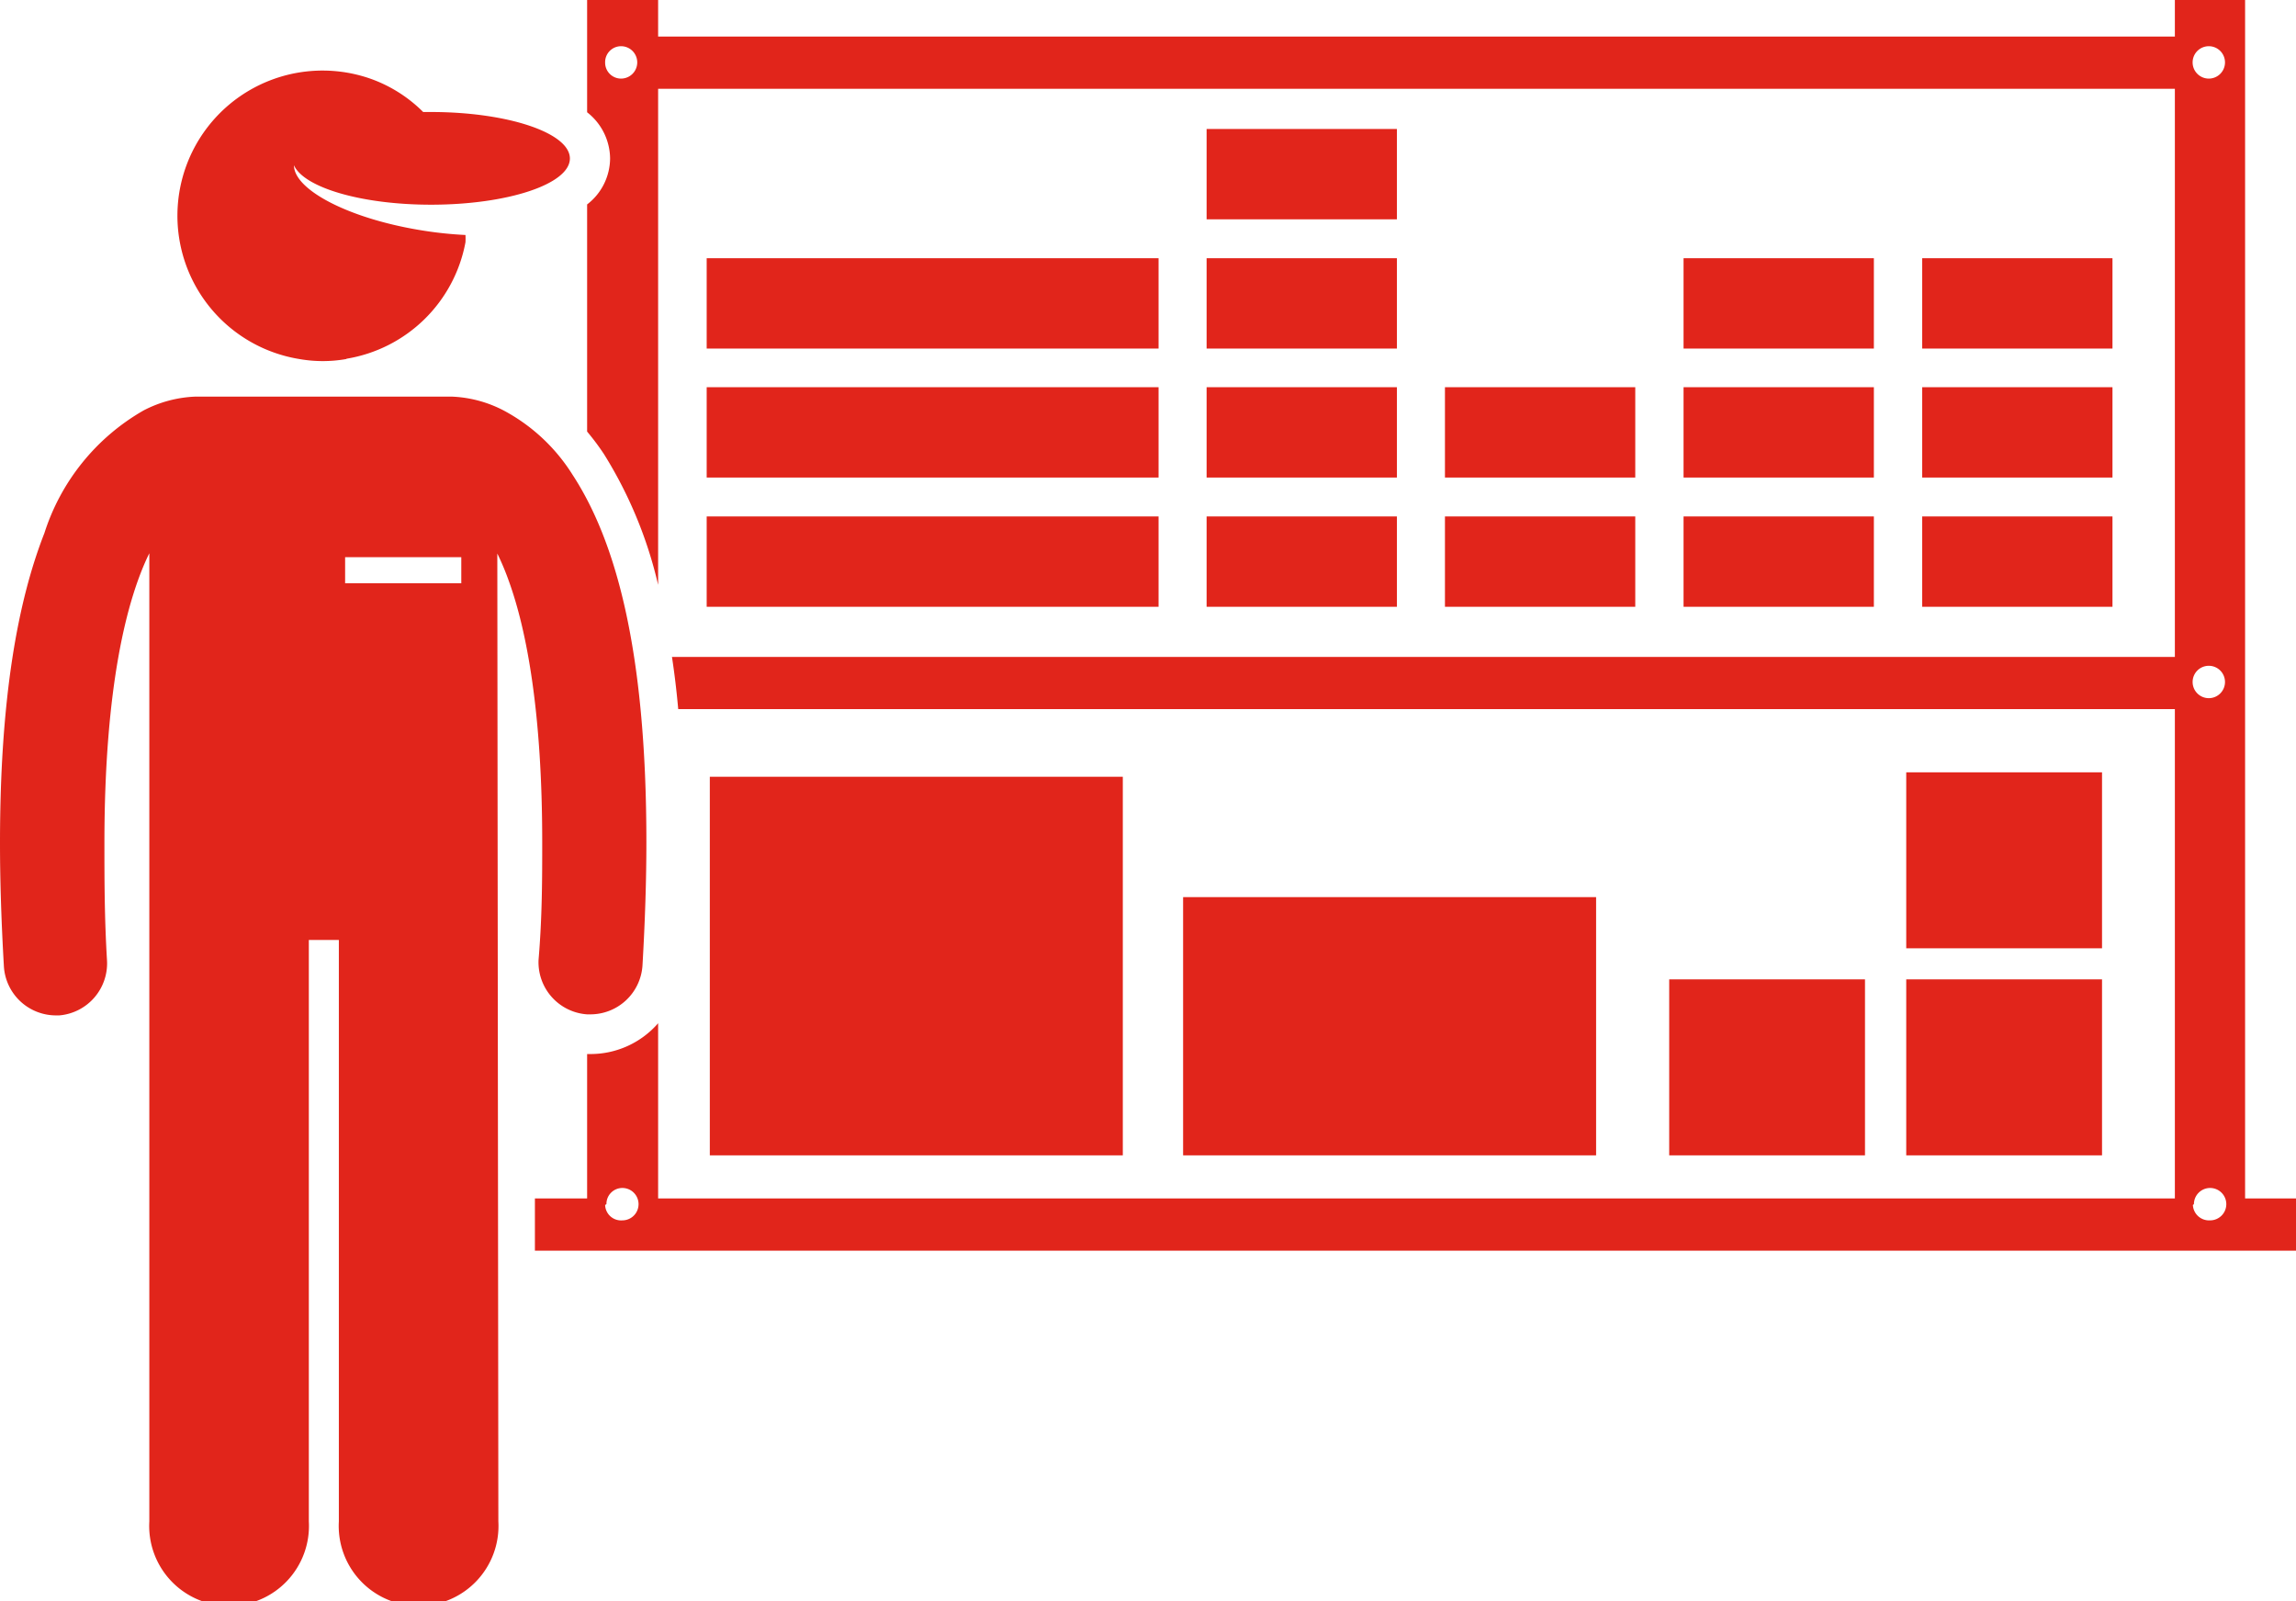
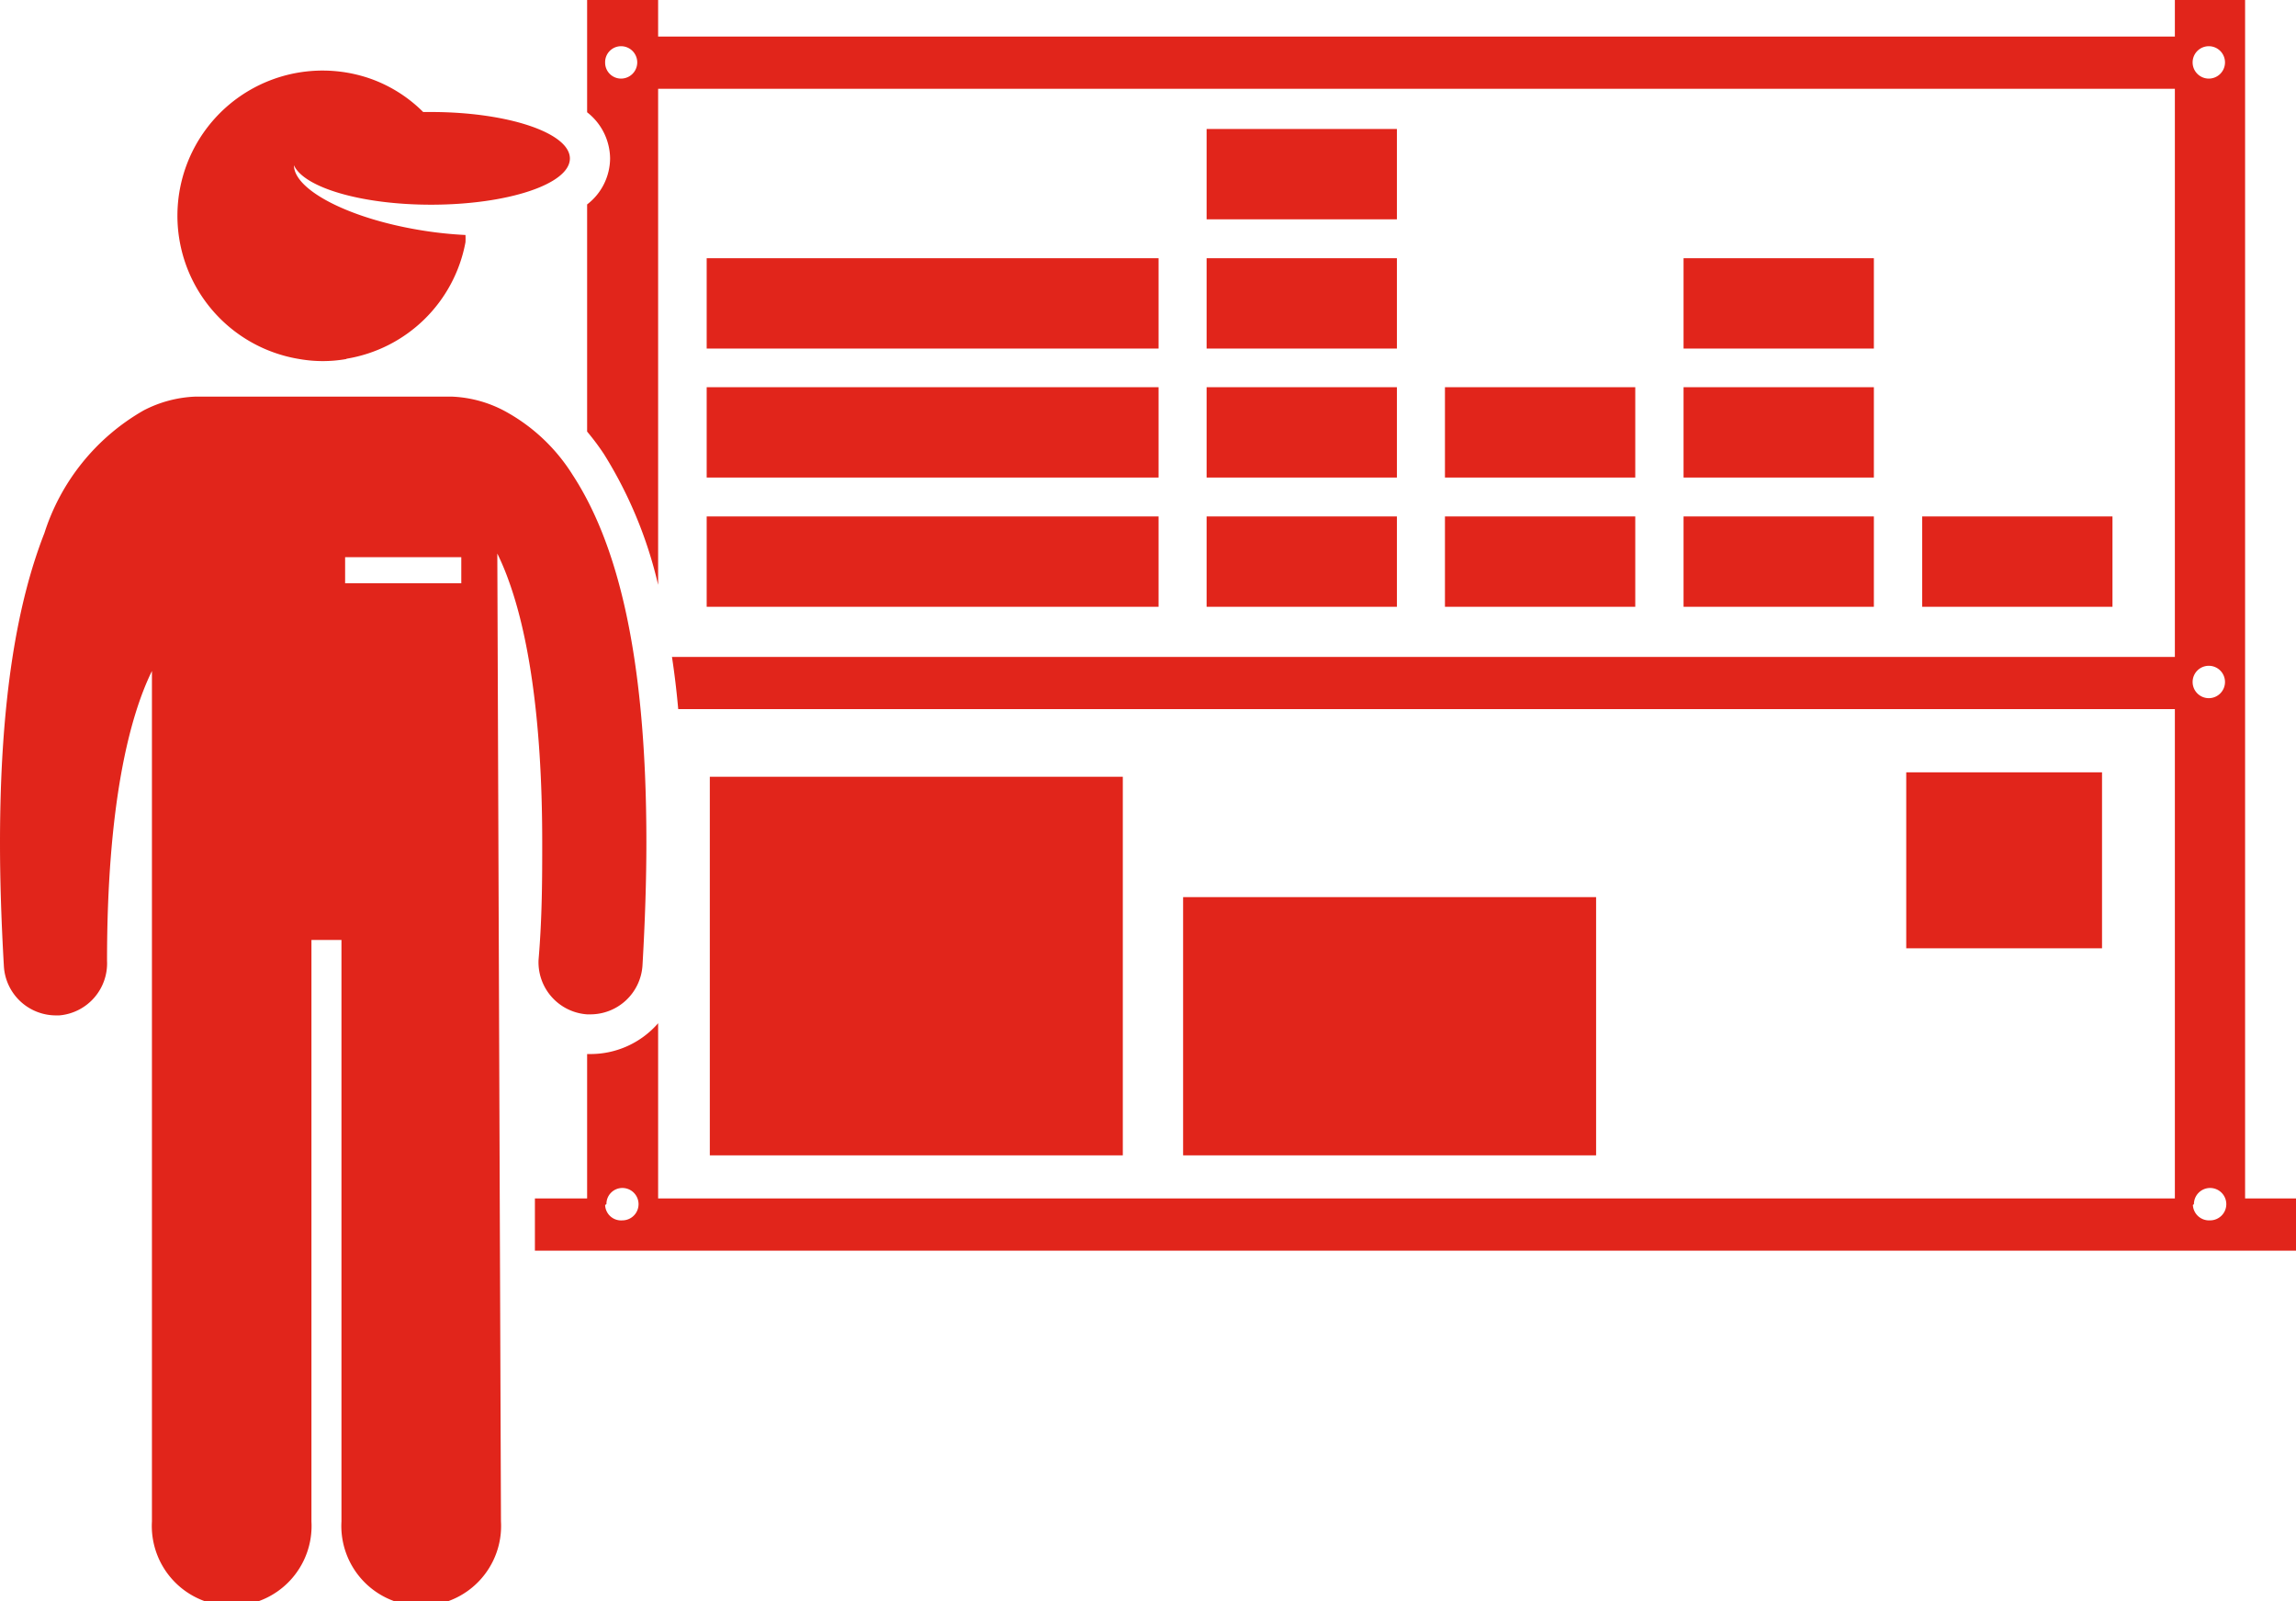
<svg xmlns="http://www.w3.org/2000/svg" viewBox="0 0 87.95 61.33">
  <defs>
    <style>.cls-1{fill:#e1251b;}</style>
  </defs>
  <g id="Layer_4" data-name="Layer 4">
    <path class="cls-1" d="M86,45.9V0H83.31V1.4H25.21V0H22.49V4.3a2.27,2.27,0,0,1,.88,1.77,2.24,2.24,0,0,1-.88,1.76v8.7a9.37,9.37,0,0,1,.65.87,16.48,16.48,0,0,1,2.07,5v-19h58.1V25.16H25.74c.1.65.18,1.33.24,2H83.31V45.9H25.21V39.19a3.43,3.43,0,0,1-2.6,1.18h-.12V45.9h-2v2H88v-2ZM23.18,2.39a.61.61,0,0,1,.61-.62.62.62,0,1,1,0,1.24A.61.61,0,0,1,23.18,2.39Zm62.05,0a.62.62,0,1,1-.62-.62A.62.62,0,0,1,85.23,2.39Zm0,23.73a.62.62,0,1,1-.62-.62A.62.62,0,0,1,85.23,26.12Zm-62,20a.61.61,0,0,1,.61-.62.62.62,0,1,1,0,1.24A.61.61,0,0,1,23.18,46.15Zm60.81,0a.62.62,0,1,1,.62.62A.62.62,0,0,1,84,46.15Z" />
    <rect class="cls-1" x="27.07" y="19.78" width="17.31" height="3.46" />
    <rect class="cls-1" x="27.07" y="14.83" width="17.31" height="3.46" />
    <rect class="cls-1" x="27.07" y="9.89" width="17.31" height="3.46" />
    <rect class="cls-1" x="46.22" y="19.78" width="7.29" height="3.46" />
    <rect class="cls-1" x="46.22" y="14.83" width="7.29" height="3.46" />
    <rect class="cls-1" x="46.22" y="9.89" width="7.29" height="3.46" />
    <rect class="cls-1" x="46.22" y="4.94" width="7.29" height="3.46" />
    <rect class="cls-1" x="64.49" y="19.78" width="7.29" height="3.46" />
    <rect class="cls-1" x="64.49" y="14.83" width="7.29" height="3.46" />
    <rect class="cls-1" x="64.49" y="9.89" width="7.29" height="3.46" />
    <rect class="cls-1" x="73.63" y="19.78" width="7.29" height="3.46" />
-     <rect class="cls-1" x="73.63" y="14.83" width="7.29" height="3.46" />
-     <rect class="cls-1" x="73.63" y="9.89" width="7.29" height="3.46" />
    <rect class="cls-1" x="55.35" y="19.78" width="7.29" height="3.46" />
    <rect class="cls-1" x="55.35" y="14.83" width="7.29" height="3.46" />
    <rect class="cls-1" x="27.19" y="29.75" width="15.82" height="14.5" />
    <rect class="cls-1" x="45.32" y="34.36" width="15.82" height="9.89" />
-     <rect class="cls-1" x="63.94" y="37.51" width="7.5" height="6.74" />
-     <rect class="cls-1" x="73.02" y="37.51" width="7.5" height="6.74" />
    <rect class="cls-1" x="73.02" y="29.58" width="7.5" height="6.74" />
-     <path class="cls-1" d="M19.05,21.2a10.12,10.12,0,0,1,.44,1.05c.7,1.93,1.28,5.1,1.28,10,0,1.37,0,2.86-.14,4.51a2,2,0,0,0,1.86,2.09h.12a2,2,0,0,0,2-1.86c.1-1.72.15-3.29.15-4.74,0-7.46-1.21-11.59-2.83-14.07a7,7,0,0,0-2.64-2.46,4.68,4.68,0,0,0-2-.53H7.5a4.68,4.68,0,0,0-2,.53A8.33,8.33,0,0,0,1.7,20.42C.69,23,0,26.69,0,32.29c0,1.45.05,3,.15,4.74a2,2,0,0,0,2,1.86h.12A2,2,0,0,0,4.1,36.8C4,35.15,4,33.65,4,32.29c0-6,.86-9.35,1.72-11.1V58.27a3.06,3.06,0,1,0,6.11,0V36h1.15V58.27a3.06,3.06,0,1,0,6.11,0Zm-5.83.14h4.45v1H13.22Z" />
+     <path class="cls-1" d="M19.05,21.2a10.12,10.12,0,0,1,.44,1.05c.7,1.93,1.28,5.1,1.28,10,0,1.37,0,2.86-.14,4.51a2,2,0,0,0,1.86,2.09h.12a2,2,0,0,0,2-1.86c.1-1.72.15-3.29.15-4.74,0-7.46-1.21-11.59-2.83-14.07a7,7,0,0,0-2.64-2.46,4.68,4.68,0,0,0-2-.53H7.5a4.68,4.68,0,0,0-2,.53A8.33,8.33,0,0,0,1.7,20.42C.69,23,0,26.69,0,32.29c0,1.45.05,3,.15,4.74a2,2,0,0,0,2,1.86h.12A2,2,0,0,0,4.1,36.8c0-6,.86-9.35,1.72-11.1V58.27a3.06,3.06,0,1,0,6.11,0V36h1.15V58.27a3.06,3.06,0,1,0,6.11,0Zm-5.83.14h4.45v1H13.22Z" />
    <path class="cls-1" d="M13.27,13.74a5.55,5.55,0,0,0,4.56-4.46,2.36,2.36,0,0,0,0-.28,14.92,14.92,0,0,1-1.57-.16c-2.85-.44-5-1.56-5-2.51.38.85,2.58,1.51,5.25,1.51,2.94,0,5.32-.79,5.32-1.77s-2.38-1.78-5.32-1.78h-.3A5.41,5.41,0,0,0,14.15,3a5.56,5.56,0,1,0-2.69,10.75,5.16,5.16,0,0,0,1.81,0Z" />
  </g>
</svg>